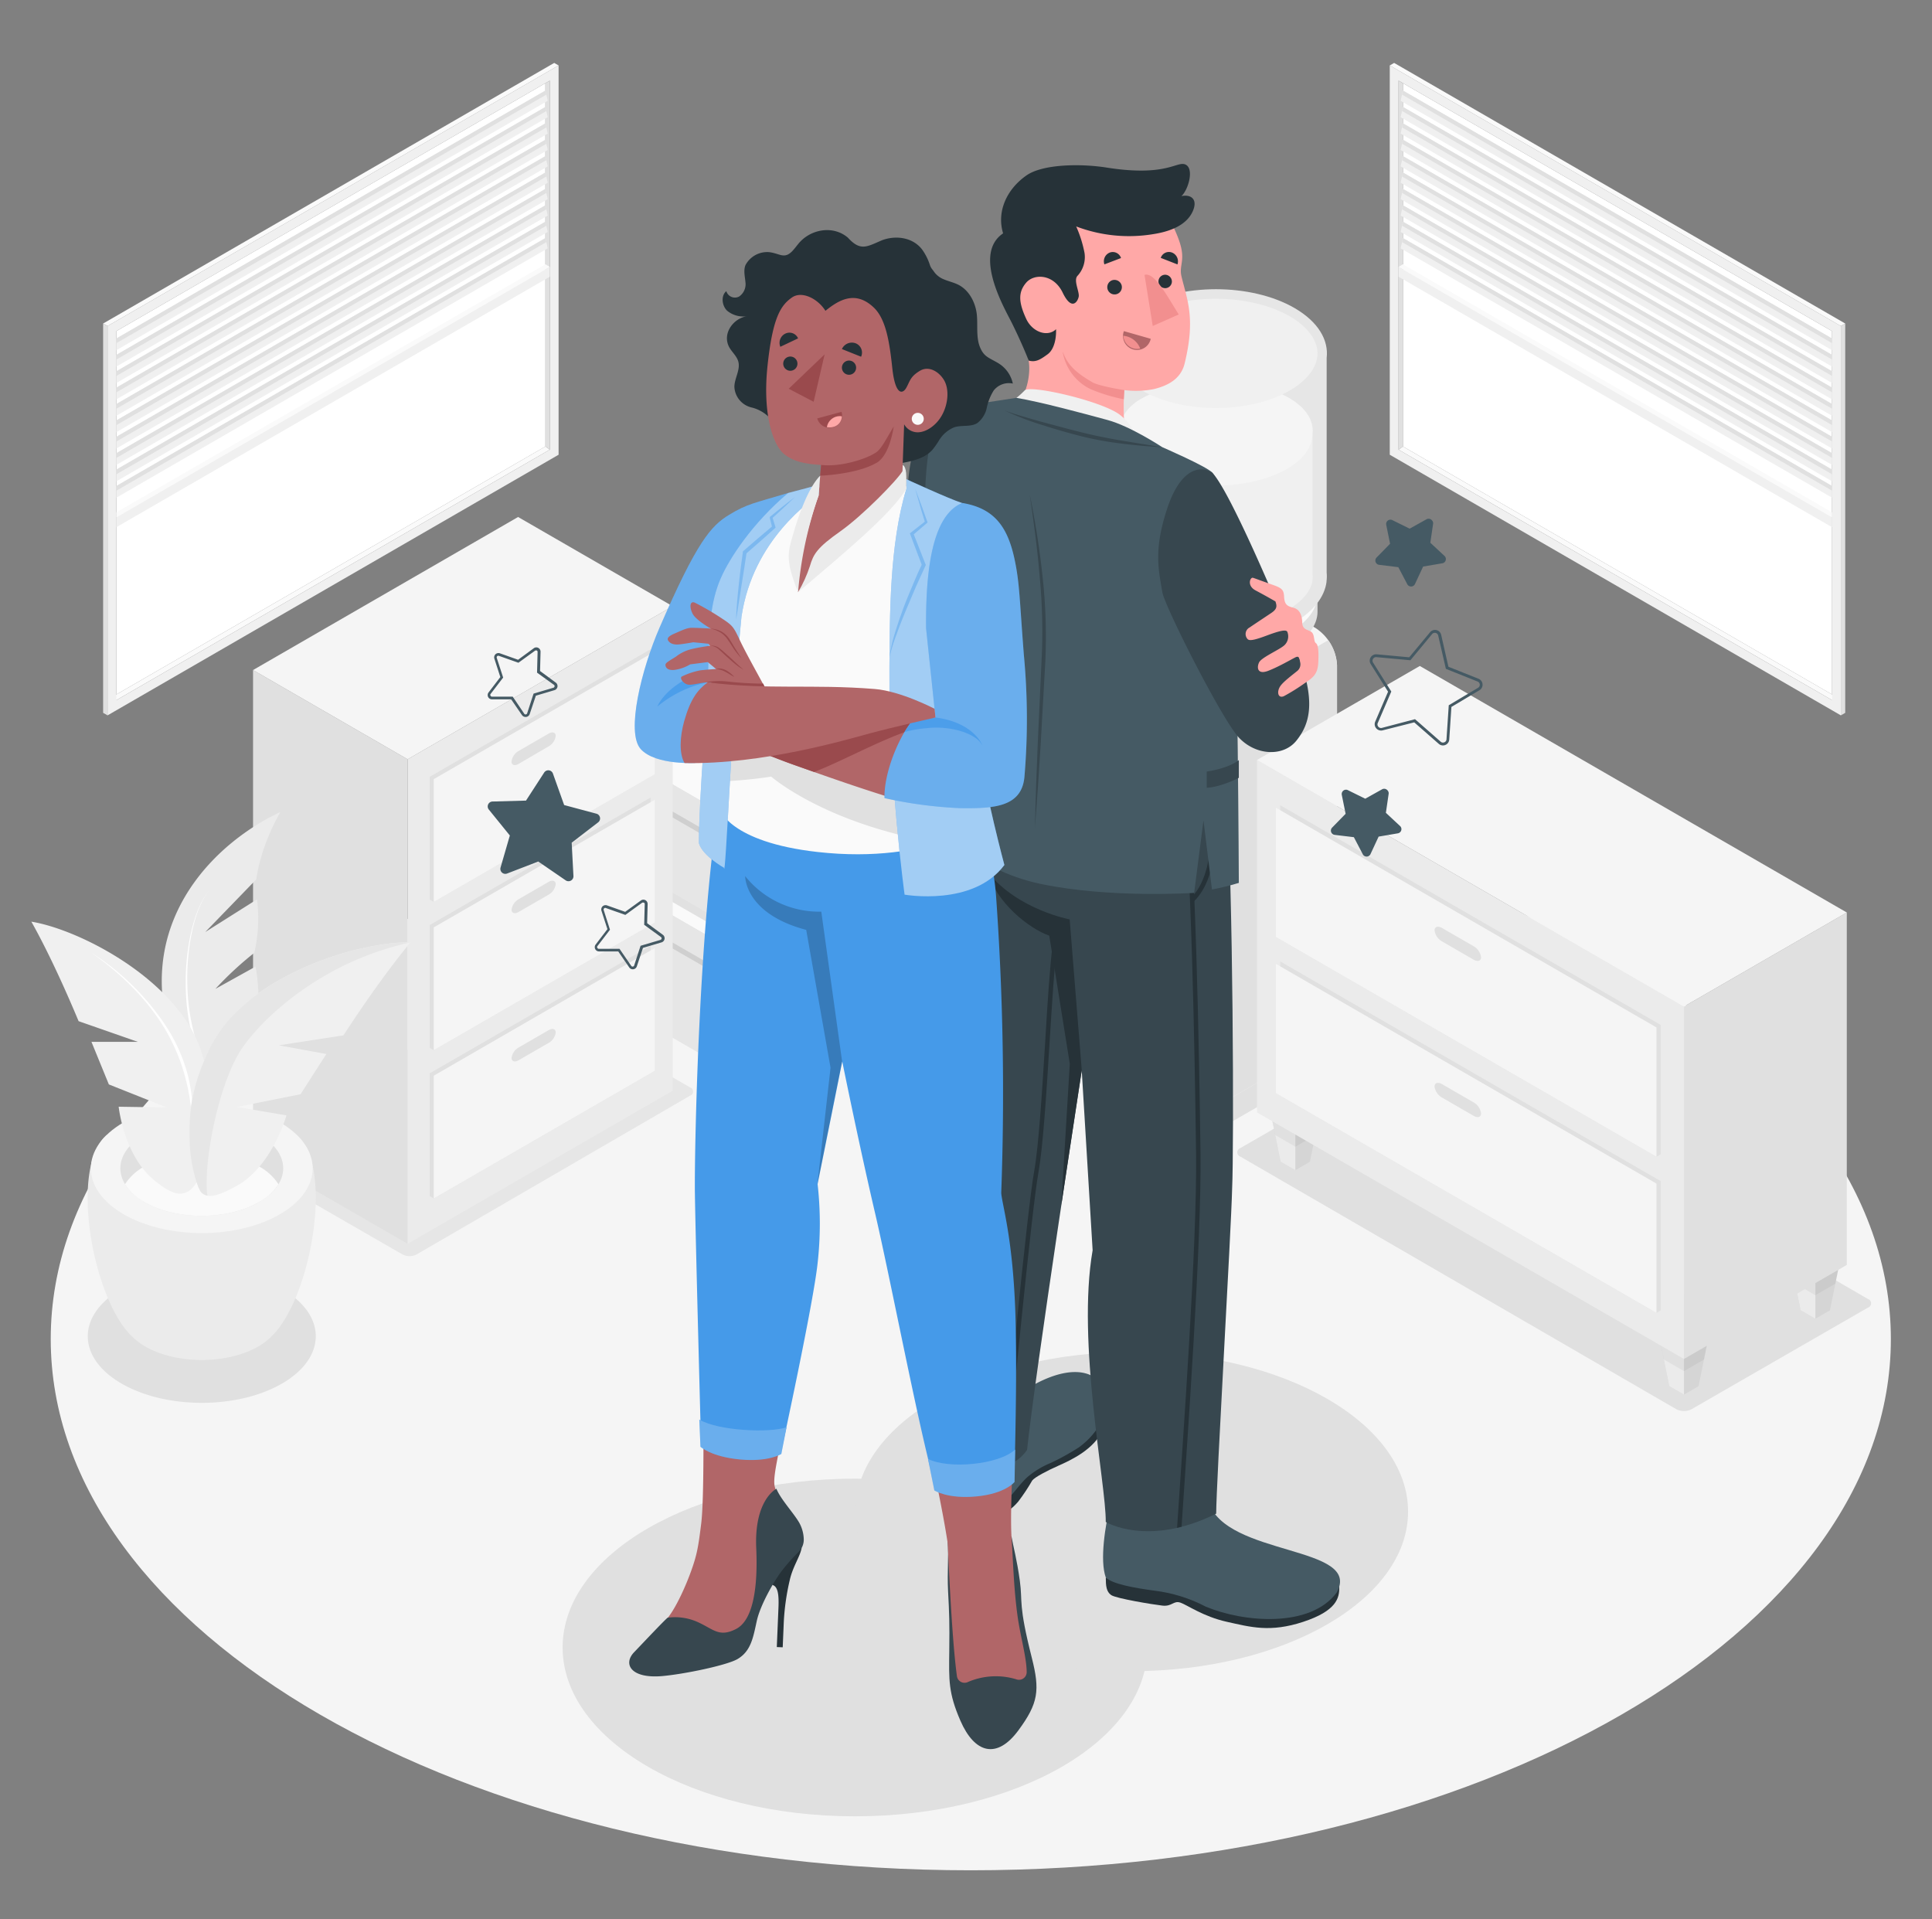
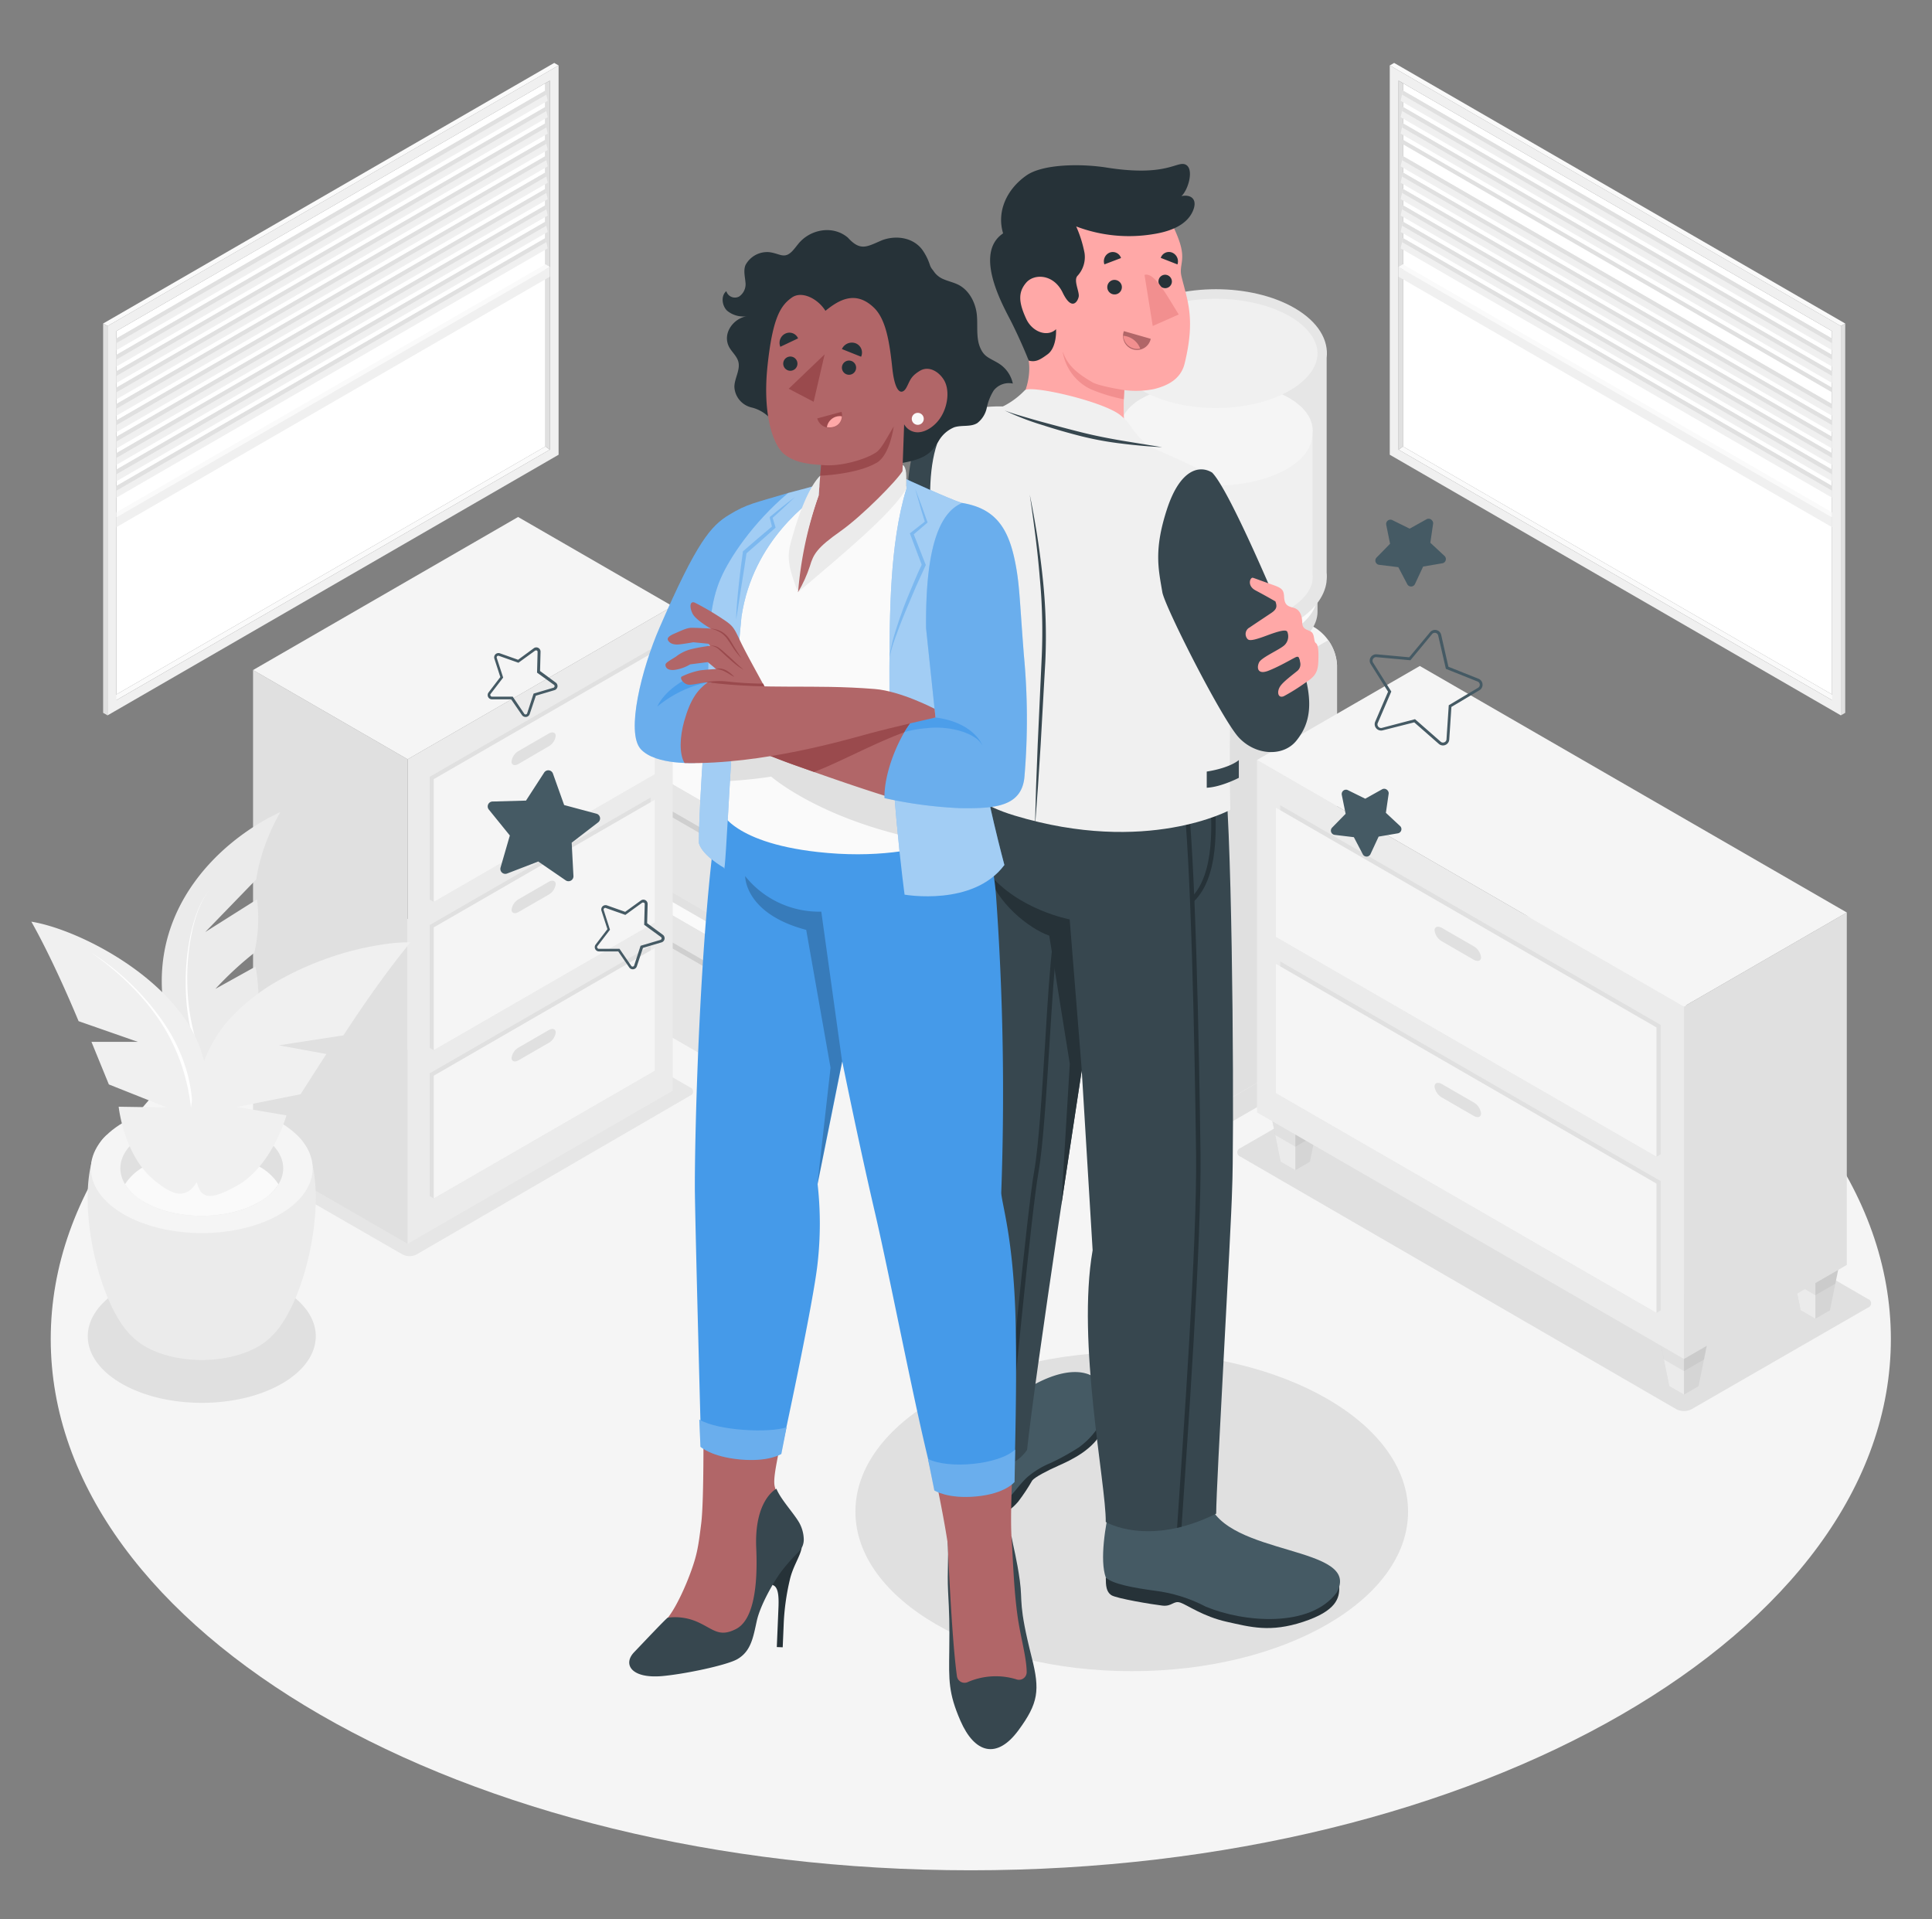
<svg xmlns="http://www.w3.org/2000/svg" width="151" height="150" fill="none">
  <rect width="100%" height="100%" fill="#808080" stroke="none" />
  <path d="M75.875 146.166c39.715 0 71.91-18.588 71.91-41.517 0-22.93-32.195-41.517-71.91-41.517-39.715 0-71.91 18.588-71.91 41.517 0 22.929 32.195 41.517 71.91 41.517z" fill="#F5F5F5" />
  <path d="M57.176 83.76l12.657-7.308-17.196-9.918-12.654 7.308 17.193 9.918z" fill="#E6E6E6" />
  <path d="M22.07 100.752c3.48 2.031 3.48 5.325 0 7.359s-9.123 2.031-12.6 0c-3.477-2.031-3.48-5.328 0-7.359 3.48-2.031 9.12-2.031 12.6 0zm110.127 9.387l13.8-7.947a.357.357 0 00.176-.543.35.35 0 00-.176-.129l-34.089-19.746a1.279 1.279 0 00-1.161 0l-13.8 7.947a.354.354 0 000 .672l34.077 19.743a1.297 1.297 0 001.173.003zM95.43 88.149l10.865-6.249a.28.28 0 00.189-.264.278.278 0 00-.189-.264l-11.652-6.753a1 1 0 00-.9 0l-10.878 6.249c-.255.144-.255.381 0 .528l11.65 6.753a1.005 1.005 0 00.914 0z" fill="#E0E0E0" />
  <path d="M31.457 98.037l-13.092-7.542a.339.339 0 010-.639L39.75 77.442a1.2 1.2 0 011.101 0l13.092 7.545a.336.336 0 010 .636L32.558 98.037a1.2 1.2 0 01-1.1 0z" fill="#E6E6E6" />
-   <path d="M66.824 141.948c12.62 0 22.851-5.907 22.851-13.194 0-7.287-10.23-13.194-22.85-13.194-12.621 0-22.852 5.907-22.852 13.194 0 7.287 10.23 13.194 22.851 13.194z" fill="#E0E0E0" />
  <path d="M88.454 130.605c11.928 0 21.597-5.583 21.597-12.471s-9.669-12.471-21.597-12.471c-11.927 0-21.597 5.583-21.597 12.471s9.67 12.471 21.597 12.471z" fill="#E0E0E0" />
  <path d="M57.017 82.581v-8.472l11.007-6.357v8.475l-11.007 6.354z" fill="#F0F0F0" />
  <path d="M57.017 74.109L41.79 65.328v8.475l15.228 8.778v-8.472z" fill="#E6E6E6" />
  <path d="M57.017 74.109l11.334-6.546-15.555-8.97-11.334 6.546 15.555 8.97z" fill="#FAFAFA" />
  <path d="M57.017 74.109v2.118l11.334-6.543v-2.121l-11.334 6.546z" fill="#F0F0F0" />
  <path d="M41.462 65.139l15.555 8.97v2.118L41.462 67.26v-2.121z" fill="#E6E6E6" />
  <path opacity=".1" d="M57.017 76.227v.465l11.007-6.354v-.465l-11.007 6.354zM41.79 67.914l15.228 8.778v-.465L41.79 67.446v.468z" fill="#000" />
  <path d="M60.64 75.396l3.76-2.172c.162-.093.3-.015.3.171v2.223a.648.648 0 01-.3.507L60.64 78.3c-.161.093-.3.018-.3-.168V75.9a.649.649 0 01.3-.504z" fill="#E0E0E0" />
  <path opacity=".1" d="M60.64 75.396l3.76-2.172c.162-.093.3-.015.3.171v2.223a.648.648 0 01-.3.507L60.64 78.3c-.161.093-.3.018-.3-.168V75.9a.649.649 0 01.3-.504z" fill="#000" />
  <path d="M60.875 75.648l3.3-1.893c.108-.063.195 0 .195.114v1.668a.427.427 0 01-.195.336l-3.3 1.893c-.108.063-.195 0-.195-.111v-1.668a.436.436 0 01.195-.339z" fill="#F5F5F5" />
  <path d="M60.974 76.089a.048.048 0 01-.042-.024.048.048 0 01-.005-.037.047.047 0 01.023-.029l3.096-1.8a.044.044 0 01.051.002.046.046 0 01.012.013.047.047 0 01.008.018.046.046 0 01-.01.036.045.045 0 01-.016.012l-3.093 1.8-.024.009zm0 .411a.048.048 0 01-.046-.06.045.045 0 01.022-.027l3.096-1.8a.045.045 0 01.063.018.04.04 0 01.007.017.042.042 0 01-.025.046l-3.093 1.8a.039.039 0 01-.024.006zm0 .408a.048.048 0 01-.024-.09l3.096-1.8a.048.048 0 01.063.018.045.045 0 01-.003.054.045.045 0 01-.015.012l-3.093 1.8-.024.006zm0 .408a.048.048 0 01-.046-.06.045.045 0 01.022-.027l3.096-1.8a.046.046 0 01.035-.004.046.046 0 01.033.04v.017a.047.047 0 01-.023.028l-3.093 1.8-.024.006z" opacity=".2" fill="#000" />
  <path opacity=".1" d="M42.368 64.617l15.282 8.814 10.43-6.024-15.284-8.814-10.428 6.024z" fill="#000" />
  <path d="M57.743 72.762v-8.475l11.007-6.354v8.472l-11.007 6.357z" fill="#F0F0F0" />
  <path d="M57.743 64.287l-15.225-8.778v8.472l15.225 8.781v-8.475z" fill="#E6E6E6" />
  <path d="M57.743 64.287l11.334-6.546-15.552-8.97-11.334 6.546 15.552 8.97z" fill="#FAFAFA" />
  <path d="M57.743 64.287v2.118l11.334-6.543v-2.121l-11.334 6.546z" fill="#F0F0F0" />
  <path d="M42.19 55.317l15.553 8.97v2.118L42.19 57.438v-2.121z" fill="#E6E6E6" />
  <path opacity=".1" d="M57.743 66.405v.468l11.007-6.357v-.465l-11.007 6.354zm-15.225-8.313l15.225 8.781v-.468l-15.228-8.778.003.465z" fill="#000" />
  <path d="M61.367 65.574l3.762-2.169c.162-.093.3-.018.3.168v2.223a.645.645 0 01-.3.51l-3.762 2.169c-.162.096-.3.018-.3-.168v-2.223a.654.654 0 01.3-.51z" fill="#E0E0E0" />
  <path opacity=".1" d="M61.367 65.574l3.762-2.169c.162-.093.3-.018.3.168v2.223a.645.645 0 01-.3.51l-3.762 2.169c-.162.096-.3.018-.3-.168v-2.223a.654.654 0 01.3-.51z" fill="#000" />
  <path d="M61.607 65.829l3.28-1.893c.107-.063.194 0 .194.111v1.668a.435.435 0 01-.195.339l-3.279 1.893c-.108.06-.195 0-.195-.114v-1.668a.425.425 0 01.195-.336z" fill="#F5F5F5" />
  <path d="M61.7 66.267a.048.048 0 01-.048-.041.045.045 0 01.024-.046l3.096-1.8a.041.041 0 01.036-.006.04.04 0 01.016.009c.005.004.009.01.011.015a.045.045 0 010 .063l-3.096 1.8a.036.036 0 01-.039.006zm0 .411a.048.048 0 01-.047-.036.048.048 0 01.023-.054l3.1-1.788a.049.049 0 01.048.084l-3.097 1.8-.027-.006zm0 .408a.048.048 0 01-.042-.024.051.051 0 01.018-.066l3.1-1.785a.042.042 0 01.062.018.045.045 0 010 .063l-3.096 1.8-.042-.006zm0 .414a.045.045 0 01-.042-.021.048.048 0 01-.005-.037.049.049 0 01.023-.029l3.096-1.8a.045.045 0 01.052.004.047.047 0 01.011.014.048.048 0 010 .066l-3.096 1.8a.036.036 0 01-.039.003z" opacity=".2" fill="#000" />
  <path d="M31.859 97.206l-12.081-6.975V52.365l12.08 6.975v37.866z" fill="#E0E0E0" />
  <path d="M31.859 59.34l20.718-11.961v37.866L31.859 97.206V59.34z" fill="#EBEBEB" />
  <path d="M52.577 47.379L31.859 59.34l-12.081-6.975 20.715-11.961 12.084 6.975z" fill="#F5F5F5" />
  <path d="M33.584 83.883l17.265-9.969v9.597l.318.183-17.265 9.969-.318-.186v-9.594z" fill="#E0E0E0" />
  <path d="M33.902 84.066l17.265-9.969v9.597l-17.265 9.969v-9.597z" fill="#F5F5F5" />
  <path d="M40.535 81.864l2.346-1.356c.3-.177.552-.096.552.18a1.101 1.101 0 01-.552.816l-2.346 1.356c-.3.177-.552.096-.552-.18a1.1 1.1 0 01.552-.816zm-6.951-9.57l17.265-9.966v9.594l.318.186-17.265 9.966-.318-.183v-9.597z" fill="#E0E0E0" />
  <path d="M33.902 72.477l17.265-9.966v9.597l-17.265 9.966v-9.597z" fill="#F5F5F5" />
  <path d="M40.535 70.275l2.346-1.356c.3-.174.552-.093.552.18a1.107 1.107 0 01-.552.819l-2.346 1.353c-.3.177-.552.096-.552-.177a1.107 1.107 0 01.552-.819zm-6.951-9.567l17.265-9.969v9.597l.318.183-17.265 9.969-.318-.186v-9.594z" fill="#E0E0E0" />
  <path d="M33.902 60.891l17.265-9.969v9.597l-17.265 9.969v-9.597z" fill="#F5F5F5" />
  <path d="M40.532 58.689l2.349-1.356c.3-.177.552-.096.552.18a1.1 1.1 0 01-.552.816L40.532 59.7c-.3.177-.552.096-.552-.18a1.11 1.11 0 01.552-.831z" fill="#E0E0E0" />
  <path d="M10.175 104.301c-3-3.084-4.746-13.143-1.83-15.6h14.841c2.916 2.445 1.161 12.498-1.827 15.6l-.08.084-.103.102a3.39 3.39 0 01-.27.243l-.072.057c-.072.057-.147.117-.225.171-.13.094-.259.178-.387.252-2.46 1.434-6.447 1.434-8.904 0a4.321 4.321 0 01-.39-.252c-.075-.054-.14-.108-.21-.162l-.09-.069a5.016 5.016 0 01-.258-.234l-.12-.117-.075-.075z" fill="#EBEBEB" />
  <path d="M21.9 87.726c3.383 1.977 3.383 5.181 0 7.158-3.385 1.977-8.875 1.977-12.259 0-3.384-1.977-3.387-5.181 0-7.158 3.387-1.977 8.874-1.977 12.258 0z" fill="#F5F5F5" />
  <path d="M20.27 88.677c2.487 1.452 2.487 3.804 0 5.256-2.487 1.452-6.516 1.452-9 0s-2.484-3.804 0-5.256c2.484-1.452 6.516-1.452 9 0z" fill="#E0E0E0" />
  <path d="M11.267 91.17c2.487-1.449 6.52-1.449 9 0 .607.33 1.123.805 1.5 1.383a4.125 4.125 0 01-1.5 1.38c-2.484 1.452-6.516 1.452-9 0a4.125 4.125 0 01-1.5-1.38 4.159 4.159 0 011.5-1.383z" fill="#FAFAFA" />
  <path d="M20.033 68.721l-3.99 4.119 4.047-2.556a12 12 0 01-.213 4.179 26.555 26.555 0 00-3.042 2.82l3.132-1.74s.513 2.148.045 5.589c-.123.9-.882 2.7-1.338 4.011a14.215 14.215 0 01-.74 1.785c0 .036-.037.072-.055.108-.81-.334-1.65-.649-2.52-.945-.678-1.05-1.73-3.717-2.28-5.943-2.1-8.523 3.801-14.337 8.838-16.689 0 0-1.509 2.502-1.884 5.262z" fill="#EBEBEB" />
  <path d="M16.355 69.57c-.789 1.035-1.164 2.31-1.413 3.567a17.603 17.603 0 00-.3 3.846 16.33 16.33 0 001.932 7.383.126.126 0 11-.222.12 16.54 16.54 0 01-1.836-7.5 17.77 17.77 0 01.363-3.861c.273-1.26.67-2.532 1.476-3.555z" fill="#fff" />
  <path d="M2.45 72.03c.093.162 1.617 2.799 3.693 7.776l4.632 1.617H7.148l1.36 3.327 4.523 1.8-3.756-.057s.387 3.759 2.745 5.715c1.305 1.08 1.93 1.2 2.5.993.695-.264 1.175-1.239 1.7-2.724.525-1.485.54-4.674-.375-7.938a9.624 9.624 0 00-1.11-2.475c-2.799-4.482-9.03-7.509-12.285-8.034z" fill="#F0F0F0" />
  <path d="M7.175 74.475a19.734 19.734 0 015.826 5.757A13.284 13.284 0 0114.675 84c.34 1.34.457 2.726.345 4.104a16.117 16.117 0 00-.576-4.035 14.926 14.926 0 00-1.599-3.732c-1.416-2.334-3.429-4.269-5.658-5.85v-.021l-.012.009z" fill="#fff" />
  <path d="M32.093 73.647c-.48-.006-.96.016-1.437.066-1.882.22-3.73.67-5.502 1.341a23.61 23.61 0 00-1.965.831 19.23 19.23 0 00-.96.489 15.86 15.86 0 00-4.215 3.186 10.106 10.106 0 00-1.452 2.04c-.051.093-.105.186-.153.285a16.04 16.04 0 00-.339.744c-1.2 2.745-1.317 4.653-1.239 6.768.057 1.638.6 3.513.936 3.822.042.04.09.076.141.105.468.3 1.2.126 2.601-.651 2.787-1.56 3.879-5.505 3.879-5.505l-3.87-.657 4.971-.993 2.019-3.147-3.717-.678 5.049-.777c3.063-4.701 5.121-7.116 5.235-7.26l.018-.009z" fill="#F0F0F0" />
-   <path d="M30.656 73.713c-1.882.22-3.73.67-5.502 1.341a23.61 23.61 0 00-1.965.831 19.23 19.23 0 00-.96.489 15.86 15.86 0 00-4.215 3.186 10.106 10.106 0 00-1.452 2.04c-.051.093-.105.186-.153.285a16.04 16.04 0 00-.339.744c-1.2 2.745-1.317 4.653-1.239 6.768.057 1.638.6 3.513.936 3.822a.867.867 0 00.441.219c-.345-2.544.9-9 2.799-11.643 1.968-2.757 6.654-6.759 13.068-8.139-.474-.007-.948.012-1.419.057z" fill="#E6E6E6" />
  <path d="M87.245 49.077l6.102-3.525a3.736 3.736 0 013.366 0l6.102 3.525a3.724 3.724 0 011.683 2.913v29.034L95.03 86.49l-9.468-5.466V51.99a3.72 3.72 0 011.683-2.913z" fill="#F5F5F5" />
  <path d="M95.03 57.456a3.72 3.72 0 00-1.683-2.913l-6.102-3.522c-.93-.537-1.683-.102-1.683.969v29.034l9.468 5.466V57.456z" fill="#EBEBEB" />
  <path d="M104.498 51.99v29.034L95.03 86.49V57.456a3.577 3.577 0 00-.684-1.956l9.465-5.466c.416.57.655 1.25.687 1.956z" fill="#E0E0E0" />
  <path d="M86.351 56.013l7.89 4.557v10.488l-7.89-4.557V56.013z" fill="#F5F5F5" />
  <path d="M88.532 65.241v-7.977l5.71 3.306v7.977l-5.71-3.306z" fill="#E0E0E0" />
  <path d="M88.532 65.241l-2.18 1.26 7.89 4.557v-2.511l-5.71-3.306z" fill="#EBEBEB" />
  <path d="M87.512 56.682l.3 1.392.3.18a.966.966 0 00.966 0l.06-.033.12-.531-1.746-1.008zm3.816 2.202l.3 1.416.3.177a.966.966 0 00.966 0l.06-.033.12-.543-1.746-1.017z" fill="#FAFAFA" />
  <path d="M102.974 46.521c0-1.047-.792-2.1-2.172-2.901-1.5-.87-3.6-1.368-5.769-1.368s-4.26.498-5.766 1.368c-1.38.798-2.172 1.854-2.172 2.901v1.293c0 1.047.792 2.1 2.172 2.901 1.5.87 3.6 1.368 5.766 1.368s4.263-.498 5.769-1.368c1.38-.798 2.172-1.854 2.172-2.901v-1.293z" fill="#E0E0E0" />
  <path d="M95.033 50.79c-2.157 0-4.26-.498-5.766-1.368-1.38-.795-2.172-1.854-2.172-2.901 0-1.047.792-2.1 2.172-2.901 1.5-.87 3.6-1.368 5.766-1.368s4.263.498 5.769 1.368c1.38.798 2.172 1.854 2.172 2.901 0 1.047-.792 2.1-2.172 2.901-1.506.87-3.609 1.368-5.769 1.368z" fill="#FAFAFA" />
  <path d="M103.688 44.745V27.972c.168-1.398-.663-2.829-2.514-3.9-3.39-1.959-8.889-1.959-12.279 0-1.7.981-2.547 2.268-2.544 3.555v17.865h.024c.156 1.146.99 2.271 2.511 3.147 3.39 1.959 8.89 1.959 12.279 0 1.521-.876 2.352-2.001 2.511-3.147v-.048c.031-.232.035-.466.012-.699z" fill="#E6E6E6" />
  <path opacity=".4" d="M95.033 48.996c-2.127 0-4.107-.468-5.58-1.32-1.152-.663-1.851-1.5-1.965-2.334l-.021-.159V33.621c0-.9.72-1.857 1.986-2.589 1.473-.849 3.453-1.317 5.58-1.317 2.127 0 4.11.468 5.583 1.317 1.368.792 2.085 1.8 1.965 2.799V44.88c.018.145.018.29 0 .435v.072c-.132.825-.825 1.638-1.956 2.289-1.482.852-3.45 1.32-5.592 1.32z" fill="#fff" />
  <path d="M100.616 31.032a11.764 11.764 0 00-5.583-1.317 13.23 13.23 0 00-5.58 1.317c-1.272.6-1.998 1.659-1.986 2.799.012 1.14.714 2.199 1.986 2.796a13.23 13.23 0 005.58 1.317c2.127 0 4.11-.468 5.583-1.317 1.368-.792 1.965-1.773 1.965-2.796.066-1.062-.564-2.031-1.965-2.799z" fill="#F5F5F5" />
  <path d="M95.033 31.89c-2.157 0-4.26-.498-5.766-1.368-1.38-.798-2.172-1.854-2.172-2.901 0-1.047.792-2.1 2.172-2.901 1.5-.87 3.6-1.371 5.766-1.371s4.263.501 5.769 1.368c1.38.798 2.172 1.857 2.172 2.904s-.792 2.1-2.172 2.901c-1.506.87-3.609 1.368-5.769 1.368z" fill="#F0F0F0" />
  <path d="M92.006 56.073l-.336.195.015.03a.448.448 0 00-.06.243 1.155 1.155 0 00.519.9.45.45 0 00.243.069v.03l.339-.195a.367.367 0 00.15-.336 1.146 1.146 0 00-.52-.9.37.37 0 00-.35-.036z" fill="#E0E0E0" />
  <path d="M92.555 57.204c0 .33-.234.465-.519.3a1.146 1.146 0 01-.519-.9c0-.33.231-.465.52-.3a1.155 1.155 0 01.518.9z" fill="#FAFAFA" />
  <path d="M88.175 53.892l-.336.195.015.03a.476.476 0 00-.057.243 1.142 1.142 0 00.52.9c.071.045.154.07.24.072l.017.027.336-.195a.365.365 0 00.153-.336 1.15 1.15 0 00-.519-.9.367.367 0 00-.369-.036z" fill="#E0E0E0" />
  <path d="M88.736 55.023c0 .333-.23.465-.519.3a1.149 1.149 0 01-.519-.9c0-.33.234-.465.52-.3a1.152 1.152 0 01.518.9z" fill="#FAFAFA" />
  <path d="M129.278 102.453l1.185 5.874 1.152.666 1.14-.66 1.194-5.88-2.334-1.35-2.337 1.35z" fill="#E0E0E0" />
  <path opacity=".05" d="M129.278 102.453l1.185 5.874 1.152.666 1.14-.66 1.194-5.88-2.334-1.35-2.337 1.35z" fill="#000" />
  <path d="M131.615 108.993V103.8l-2.337-1.347 1.185 5.874 1.152.666z" fill="#EBEBEB" />
  <path opacity=".05" d="M129.278 102.453l.765 3.792 1.572.909 1.563-.903.771-3.798-2.334-1.35-2.337 1.35z" fill="#000" />
  <path d="M139.547 96.525l1.185 5.874 1.152.663 1.14-.657 1.194-5.88-2.334-1.35-2.337 1.35z" fill="#E0E0E0" />
  <path opacity=".05" d="M139.547 96.525l1.185 5.874 1.152.663 1.14-.657 1.194-5.88-2.334-1.35-2.337 1.35z" fill="#000" />
  <path d="M141.884 103.062v-5.19l-2.337-1.347 1.185 5.874 1.152.663z" fill="#EBEBEB" />
  <path opacity=".05" d="M139.547 96.525l.765 3.792 1.572.906 1.563-.903.771-3.795-2.334-1.35-2.337 1.35zm-40.644-11.61l1.185 5.874 1.152.666 1.14-.66 1.194-5.88-2.334-1.35-2.337 1.35z" fill="#000" />
  <path d="M101.24 91.455v-5.193l-2.337-1.347 1.185 5.874 1.152.666z" fill="#EBEBEB" />
  <path opacity=".05" d="M98.903 84.915l.765 3.792 1.572.909 1.563-.903.771-3.798-2.334-1.35-2.337 1.35z" fill="#000" />
  <path d="M131.615 106.206l12.726-7.35V71.313l-12.726 7.347v27.546z" fill="#E0E0E0" />
  <path d="M131.615 78.66L98.243 59.394v27.543l33.372 19.269V78.66z" fill="#EBEBEB" />
  <path d="M98.243 59.394l33.372 19.266 12.726-7.347-33.372-19.266-12.726 7.347z" fill="#F5F5F5" />
  <path d="M129.797 92.307l-29.736-17.169v10.107l-.336.195 29.739 17.166.333-.192V92.307z" fill="#E0E0E0" />
  <path d="M129.464 92.499L99.725 75.33v10.11l29.739 17.166V92.499z" fill="#F5F5F5" />
  <path d="M115.175 86.154l-2.472-1.428c-.321-.183-.582-.099-.582.189a1.168 1.168 0 00.582.861l2.472 1.428c.321.186.582.102.582-.189a1.168 1.168 0 00-.582-.861zm14.622-6.054l-29.736-17.169v10.11l-.336.192 29.739 17.169.333-.195V80.1z" fill="#E0E0E0" />
  <path d="M129.464 80.295L99.725 63.126v10.107l29.739 17.169V80.295z" fill="#F5F5F5" />
  <path d="M115.175 73.95l-2.472-1.428c-.321-.186-.582-.102-.582.189a1.17 1.17 0 00.582.861L115.175 75c.321.186.582.099.582-.189a1.168 1.168 0 00-.582-.861z" fill="#E0E0E0" />
  <path d="M143.876 54.672l-.687.045-33.882-19.575.342-.249 34.227 19.779z" fill="#FAFAFA" />
  <path d="M109.649 34.893l33.54 19.383V25.878l-33.54-19.38v28.395z" fill="#fff" />
  <path d="M108.62 35.538l35.256 20.37V25.482L108.62 5.115v30.423zm.687-29.238l33.882 19.578v28.839l-33.882-19.575V6.3z" fill="#F0F0F0" />
  <path d="M109.307 35.142l.342-.249V6.498l-.342-.195v28.839z" fill="#E0E0E0" />
  <path d="M108.62 5.115l.342-.198 35.256 20.367-.342.198L108.62 5.115z" fill="#FAFAFA" />
  <path d="M144.218 25.284l-.342.198v30.426l.342-.198V25.284z" fill="#E0E0E0" />
  <path d="M143.189 40.041l-33.54-19.386-.342.204 33.882 19.575v-.393z" fill="#FAFAFA" />
  <path d="M109.307 20.859v.768l33.882 19.575v-.768l-33.882-19.575zm33.882 5.595l-33.54-19.38-.18.804 33.72 19.491v-.915z" fill="#F0F0F0" />
  <path d="M143.189 26.454v.366L109.58 7.395l.069-.321 33.54 19.38z" fill="#E0E0E0" />
  <path d="M143.189 27.735l-33.54-19.38-.18.804 33.72 19.491v-.915z" fill="#F0F0F0" />
  <path d="M143.189 27.735v.366L109.58 8.676l.069-.321 33.54 19.38z" fill="#E0E0E0" />
  <path d="M143.189 29.016l-33.54-19.38-.18.804 33.72 19.491v-.915z" fill="#F0F0F0" />
  <path d="M143.189 29.016v.366L109.58 9.957l.069-.321 33.54 19.38z" fill="#E0E0E0" />
-   <path d="M143.189 30.294l-33.54-19.377-.18.804 33.72 19.491v-.918z" fill="#F0F0F0" />
  <path d="M143.189 30.294v.369L109.58 11.235l.069-.318 33.54 19.377z" fill="#E0E0E0" />
  <path d="M143.189 31.575l-33.54-19.377-.18.804 33.72 19.491v-.918z" fill="#F0F0F0" />
  <path d="M143.189 31.575v.369L109.58 12.516l.069-.318 33.54 19.377z" fill="#E0E0E0" />
  <path d="M143.189 32.856l-33.54-19.377-.18.804 33.72 19.491v-.918z" fill="#F0F0F0" />
  <path d="M143.189 32.856v.369L109.58 13.797l.069-.318 33.54 19.377z" fill="#E0E0E0" />
  <path d="M143.189 34.137l-33.54-19.377-.18.804 33.72 19.488v-.915z" fill="#F0F0F0" />
  <path d="M143.189 34.137v.369L109.58 15.078l.069-.318 33.54 19.377z" fill="#E0E0E0" />
  <path d="M143.189 35.418l-33.54-19.377-.18.804 33.72 19.488v-.915z" fill="#F0F0F0" />
  <path d="M143.189 35.418v.369L109.58 16.359l.069-.318 33.54 19.377z" fill="#E0E0E0" />
  <path d="M143.189 36.699l-33.54-19.377-.18.804 33.72 19.488v-.915z" fill="#F0F0F0" />
  <path d="M143.189 36.699v.369L109.58 17.64l.069-.318 33.54 19.377z" fill="#E0E0E0" />
  <path d="M143.189 37.98l-33.54-19.377-.18.804 33.72 19.488v-.915z" fill="#F0F0F0" />
  <path d="M143.189 37.98v.369L109.58 18.921l.069-.318 33.54 19.377z" fill="#E0E0E0" />
  <path d="M8.405 54.672l.687.045 33.88-19.575-.343-.249L8.405 54.672z" fill="#FAFAFA" />
  <path d="M42.63 34.893L9.091 54.276V25.878L42.63 6.498v28.395z" fill="#fff" />
  <path d="M43.658 5.115L8.405 25.482v30.426l35.253-20.37V5.115zm-.687 30.027L9.092 54.717V25.878L42.972 6.3v28.842z" fill="#F0F0F0" />
  <path d="M42.97 35.142l-.341-.249V6.498l.342-.195v28.839z" fill="#E0E0E0" />
  <path d="M43.658 5.115l-.342-.198L8.06 25.284l.345.198L43.658 5.115z" fill="#FAFAFA" />
  <path d="M8.06 25.284l.345.198v30.426l-.345-.198V25.284z" fill="#E0E0E0" />
  <path d="M9.092 40.041L42.63 20.655l.342.204-33.88 19.575v-.393z" fill="#FAFAFA" />
  <path d="M42.971 20.859v.768L9.092 41.202v-.768l33.88-19.575zM9.092 26.454L42.63 7.074l.18.804L9.092 27.369v-.915z" fill="#F0F0F0" />
  <path d="M9.092 26.454v.366l33.61-19.425-.073-.321-33.537 19.38z" fill="#E0E0E0" />
  <path d="M9.092 27.735L42.63 8.355l.18.804L9.092 28.65v-.915z" fill="#F0F0F0" />
  <path d="M9.092 27.735v.366l33.61-19.425-.073-.321-33.537 19.38z" fill="#E0E0E0" />
  <path d="M9.092 29.016L42.63 9.636l.18.804L9.092 29.931v-.915z" fill="#F0F0F0" />
  <path d="M9.092 29.016v.366l33.61-19.425-.073-.321-33.537 19.38z" fill="#E0E0E0" />
  <path d="M9.092 30.294L42.63 10.917l.18.804L9.092 31.212v-.918z" fill="#F0F0F0" />
  <path d="M9.092 30.294v.369l33.61-19.428-.073-.318L9.092 30.294z" fill="#E0E0E0" />
  <path d="M9.092 31.575L42.63 12.198l.18.804L9.092 32.493v-.918z" fill="#F0F0F0" />
  <path d="M9.092 31.575v.369l33.61-19.428-.073-.318L9.092 31.575z" fill="#E0E0E0" />
  <path d="M9.092 32.856L42.63 13.479l.18.804L9.092 33.774v-.918z" fill="#F0F0F0" />
  <path d="M9.092 32.856v.369l33.61-19.428-.073-.318L9.092 32.856z" fill="#E0E0E0" />
  <path d="M9.092 34.137L42.63 14.76l.18.804L9.092 35.052v-.915z" fill="#F0F0F0" />
  <path d="M9.092 34.137v.369l33.61-19.428-.073-.318L9.092 34.137z" fill="#E0E0E0" />
  <path d="M9.092 35.418L42.63 16.041l.18.804L9.092 36.333v-.915z" fill="#F0F0F0" />
  <path d="M9.092 35.418v.369l33.61-19.428-.073-.318L9.092 35.418z" fill="#E0E0E0" />
  <path d="M9.092 36.699L42.63 17.322l.18.804L9.092 37.614v-.915z" fill="#F0F0F0" />
  <path d="M9.092 36.699v.369l33.61-19.428-.073-.318L9.092 36.699z" fill="#E0E0E0" />
  <path d="M9.092 37.98L42.63 18.603l.18.804L9.092 38.895v-.915z" fill="#F0F0F0" />
  <path d="M9.092 37.98v.369l33.61-19.428-.073-.318L9.092 37.98z" fill="#E0E0E0" />
  <path d="M73.703 116.715c0 .579-.108.801.6 1.323.708.522 2.238.759 3.402.444 1.02-.273 1.392-.567 1.881-1.134.4-.525.764-1.075 1.092-1.647.207-.261 1.152-.759 2.067-1.164.963-.429 2.808-1.278 3.468-2.841.66-1.563.204-2.679.204-2.679l-12.714 7.698z" fill="#263238" />
  <path d="M79.853 108.789c-1.863 1.218-3.432 4.275-5.979 3.345-.129 1.5-.525 3.111-.17 4.581 1.085 1.344 3.467 1.602 4.835.636.69-.6 1.077-1.278 1.743-1.899a6.7 6.7 0 011.833-1.116c.765-.36 1.506-.77 2.217-1.227 4.12-3.039 2.076-8.601-4.479-4.32z" fill="#455A64" />
  <path d="M86.426 123.3c0 .624.039 1.095.423 1.359s3.24.735 3.999.822c.759.087.87-.411 1.404-.234.534.177 1.773 1.086 3.636 1.5 1.863.414 3.39.852 5.973 0 2.583-.852 2.841-1.854 2.808-2.727-.033-.873-18.243-.72-18.243-.72z" fill="#263238" />
  <path d="M86.798 117.447c-.417 1.8-.858 4.473-.372 5.838.519.516 2.265.819 3.789 1.026 1.408.17 2.773.595 4.029 1.254 2.958 1.233 8.154 1.683 10.227-1.101 2.067-3.714-8.7-2.799-10.014-7.098-.48-1.566-5.703.504-7.659.081z" fill="#455A64" />
  <path d="M72.875 96.756c1.44-15.273.696-27.477 2.067-39.771 0 0 20.382-2.355 20.91 4.929.528 7.284.6 27.792.447 31.002-.075 3.249-1.245 23.1-1.245 25.38-5.328 2.646-8.631.648-8.631.648.033-2.958-2.28-14.019-1.026-21.234l-.852-14.064s-3.654 23.754-4.272 29.667c-1.572 2.334-6.04 1.8-6.783.381 0 .006-1.116-12.441-.615-16.938z" fill="#37474F" />
  <path d="M84.548 83.646l-.945-11.793s-4.04-.753-6.378-3.666c.636 2.337 3.174 4.368 4.782 4.938l1.605 10.011-.666 11.064 1.602-10.554z" fill="#263238" />
  <path d="M81.695 81.333c-.252 4.044-.513 8.226-.867 10.2-.552 3.081-2.1 19.287-2.472 23.127.12-.039.24-.084.357-.132.393-4.11 1.911-19.908 2.454-22.935.357-1.992.621-6.186.873-10.239.192-3.051.372-5.934.57-7.431l-.342-.048c-.201 1.512-.393 4.401-.573 7.458zm10.653 37.986c.462-6.915 1.566-22.182 1.48-29.178-.109-8.352-.388-23.172-1.066-28.569l-.342.042c.675 5.382.954 20.187 1.062 28.533.09 7.02-1.029 22.422-1.485 29.256.117-.024.234-.051.351-.084z" fill="#263238" />
  <path d="M93.095 70.161c1.887-1.905 1.626-5.886 1.458-8.37 0-.207-.027-.405-.04-.6l.346-.021c0 .186.027.381.039.6.18 2.649.468 6.963-1.8 8.874l-.003-.483z" fill="#263238" />
  <path d="M79.523 31.5c.74-.627 1.155-2.595.783-3.666-.372-1.071-1.878-3.615-2.082-6.684-.204-3.069 3.933-7.8 7.5-7.416 3.567.384 5.45 2.343 6.41 5.007.586 1.623-.014 1.938.21 2.871.445 1.839 1.105 3.258.25 6.771-.3 1.284-1.398 1.779-2.421 2.028a7.306 7.306 0 01-2.307.078 22.913 22.913 0 00-.015 2.382 1.098 1.098 0 001.032 1.062s-10.098-1.803-9.36-2.433z" fill="#FFA8A7" />
  <path d="M89.939 26.478a1.097 1.097 0 01-1.77.623 1.096 1.096 0 01-.33-1.223l2.1.6z" fill="#B16668" />
  <path d="M89.114 27.24a1.548 1.548 0 00-1.32-.999 1.099 1.099 0 00.786.987c.174.049.358.053.534.012z" fill="#F28F8F" />
  <path d="M87.662 22.29a.57.57 0 11-.72-.393.582.582 0 01.72.393zm-.045-2.124l-1.3.495a.732.732 0 01.415-.921.678.678 0 01.885.426zm4.41.498l-1.305-.51a.67.67 0 01.885-.414.74.74 0 01.42.924zm-.435 1.356a.525.525 0 11-.522-.549.537.537 0 01.522.549z" fill="#263238" />
  <path d="M92.126 24.576l-2.031.9-.642-3.987c.753-.261 1.722 1.569 2.673 3.087zm-4.251 5.913s-1.923-.3-2.47-.6c-1.481-.846-2.018-1.5-2.351-2.424a3.945 3.945 0 002.18 2.946c.837.353 1.708.618 2.599.792l.042-.714z" fill="#F28F8F" />
  <path d="M82.538 25.728c.024.57-.084 1.542-.666 1.965-.582.423-.927.636-1.476.486-.186-.513-.765-1.842-1.326-2.967s-3.057-5.364-.67-6.975c-.521-1.725.3-3.459 1.816-4.521 1.272-.9 4.25-.939 6.267-.621 4.758.753 5.51-.558 6.186-.228.675.33.204 1.977-.333 2.46.74-.156 1.29.234.9 1.152-.39.918-1.398 1.554-3.096 1.818a11.61 11.61 0 01-6.027-.6 9.53 9.53 0 01.65 2.067 2.163 2.163 0 01-.533 1.776c-.366.348.156 1.263.078 1.65s-.546 1.143-1.254-.324-2.235-1.5-2.856-.768-.6 1.5 0 2.805c.477 1.053 1.677 1.47 2.34.825z" fill="#263238" />
  <path d="M74.195 32.052c-2.178.459-3.252 2.904-3.3 7.32a49.84 49.84 0 00.999 11.004c.408 1.827 1.335 2.7 4.767 2.256 5.73-.744 12.213-2.076 12.213-2.076l-.996-4.5-9.957.642-3.726-14.646z" fill="#37474F" />
  <path d="M75.875 31.977c3.126-.651 8.238.15 12.876 2.4 2.184 1.062 3.807 1.656 5.205 2.436 1.398.78 2.052 3.645 2.205 5.847.38 5.622.06 8.64 0 12.279-.096 5.421 0 8.346 0 8.346s-6.52 3.579-16.86.453c-5.037-1.521-4.84-4.038-4.86-5.838-.021-1.8.183-7.989-.99-13.065s-1.383-12.069 2.424-12.858z" fill="#F0F0F0" />
  <path d="M89.756 34.854c-1.62-1.458-1.131-1.536-2.181-2.4-1.308-1.077-7.026-2.4-7.485-1.947a6.184 6.184 0 01-1.69 1.251s.274.879 3.727 1.713c3.29.798 4.593.687 7.629 1.383z" fill="#F0F0F0" />
-   <path d="M79.439 31.092c1.902.318 5.328 1.242 7.13 1.734 1.804.492 4.276 2.124 4.276 2.124s3.462 1.5 3.9 1.983c.438.483 1.296 2.658 1.644 7.404.348 4.746.435 24.663.435 24.663-.69.21-1.391.383-2.1.516l-.663-5.4-.73 5.664s-6.518.444-11.975-.696-7.881-4.671-7.881-4.671.813-11.439.6-13.383c-.213-1.944-1.923-10.158-1.734-13.386.189-3.228.71-5.589 2.7-5.886 2.424-.36 4.398-.666 4.398-.666z" fill="#455A64" />
  <path d="M78.515 32.076c.492.192.999.342 1.5.489.5.147 1.014.3 1.524.435 1.02.276 2.04.552 3.066.807 1.026.255 2.052.453 3.096.633l3.135.51a43.716 43.716 0 01-3.168-.282 25.252 25.252 0 01-3.135-.57 48.813 48.813 0 01-3.06-.879 20.891 20.891 0 01-2.958-1.143zm1.968 6.582c.438 2.136.78 4.293 1.008 6.465.238 2.174.308 4.364.21 6.549l-.366 6.528-.21 3.261-.24 3.261.093-3.267.126-3.267.3-6.531a44.971 44.971 0 00-.138-6.513 73.897 73.897 0 00-.34-3.246 163.54 163.54 0 00-.443-3.24zM94.316 60.3c1.875-.3 2.508-.9 2.508-.9v1.389s-1.383.723-2.508.774V60.3zm.42-23.367c-.966-.6-2.5-.3-3.534 2.88-1.035 3.18-.657 4.68-.357 6.465.183 1.11 4.653 9.939 5.979 11.361 1.326 1.422 3.48 1.518 4.5.243s1.614-3.036 0-7.05c-1.614-4.014-5.28-12.591-6.588-13.899z" fill="#37474F" />
  <path d="M99.683 47.001c.135.381.126.6-.318.9-.444.3-1.221.81-1.698 1.137a.577.577 0 00-.165.9c.12.141.417.138 1.473-.258s1.518-.486 1.632-.318a.952.952 0 01-.192 1.035c-.333.351-1.815.966-2.01 1.374-.195.408-.126.987.74.645.868-.342 1.801-.9 2.128-1.056.213-.093.282 0 .342.39a.667.667 0 01-.21.675c-.33.273-1.104.843-1.341 1.2-.3.441-.18.987.285.78a15.386 15.386 0 001.638-1.023c.621-.411.996-.69 1.044-1.572.048-.882 0-1.425-.186-1.548s-.081-.669-.342-.867c-.261-.198-.711-.162-.723-.729-.012-.567-.189-1.047-.702-1.173-.513-.126-.69-.276-.72-.9-.03-.624-.318-.684-1.2-.999-.882-.315-1.002-.366-1.224-.438-.222-.072-.504.618.2.987a48.01 48.01 0 011.549.858z" fill="#FFA8A7" />
  <path d="M79.055 120.075c.147.828.423 1.785.654 3.477.23 1.692-.141 1.755.933 6 .645 2.544.519 3.555-1.05 5.682-1.68 2.277-3.414 1.8-4.527-.753-.951-2.181-.9-3.189-.873-5.442.027-2.253 0-2.907-.093-4.692-.078-1.575.06-2.649-.03-3.855l4.986-.417z" fill="#37474F" />
  <path d="M79.523 126.249c-.3-2.184-.35-4.446-.453-5.919-.228-3.3.492-9.831.057-14.802l-8.367-.9c.267 1.938 2.514 10.716 3.315 16.011 0 0 .28 7.179.714 10.341a.595.595 0 00.303.456.597.597 0 00.547.021 5.503 5.503 0 013.791-.216.602.602 0 00.748-.29.603.603 0 00.065-.283c-.012-1.179-.498-2.781-.72-4.419zm-24.627-21.951c.12 6.879.132 12.966-.09 14.754-.222 1.788-.318 2.4-.76 3.645-.44 1.245-1.2 2.925-1.856 3.738 0 0-1.938 2.121-1.5 2.331.438.21 4.56.6 6.396 0 1.836-.6 2.01-2.145 2.6-5.007.592-2.862 1.078-7.038 1.078-7.038a1.797 1.797 0 01-.195-.48c-.255-.819.465-2.97.627-5.043l-6.3-6.9z" fill="#B16668" />
  <path d="M62.654 120.972c-.114.666-.675 1.428-.918 2.469a18.306 18.306 0 00-.489 3.6l-.072 1.698-.462-.018.13-3.096c.038-.945-.025-1.635-.472-1.758 0 .015.051-2.991 2.283-2.895z" fill="#263238" />
  <path d="M60.686 116.349c.3.783 1.326 1.878 1.764 2.625.225.393.352.835.369 1.287a1.345 1.345 0 01-.393 1.017 14.69 14.69 0 00-1.41 1.602c-.555.762-1.587 2.541-1.866 3.792-.279 1.251-.432 2.349-1.5 2.982-.828.492-4.242 1.2-5.973 1.341-2.364.18-3-.948-2.118-1.869.882-.921 2.358-2.493 2.625-2.7a4.304 4.304 0 012.202.279c1.332.552 1.764 1.317 3.147.6 1.251-.642 1.722-2.979 1.572-6.327-.165-3.789 1.581-4.629 1.581-4.629z" fill="#37474F" />
  <path d="M72.926 57.18c.162.861.345 1.668.66 2.1 1.92 2.619 3.88 5.793 4.26 10.698.554 7.742.69 15.508.408 23.265.096 1.044.921 3.573 1.11 9.54.15 4.755-.072 12.15-.072 12.15s-3.393 1.695-6.369.6c-1.224-4.527-3.3-15.417-4.5-20.598-1.278-5.463-2.595-11.979-2.595-11.979l-1.926 9.585a27.642 27.642 0 010 6.18c-.339 3.18-2.778 14.4-2.778 14.4s-3.77 1.2-6.339-.552c0 0-.426-15.837-.474-19.332-.048-3.495.363-24.273 2.445-33.426a19.87 19.87 0 00.111-2.127c2.508 2.043 12.741 1.767 16.06-.504z" fill="#459AE9" />
  <path d="M79.34 113.286c-1.284 1.2-5.25 1.542-6.813.726l.5 2.466s1.033.687 3.3.468c2.269-.219 2.968-1.131 2.968-1.131l.045-2.529z" fill="#459AE9" />
  <path d="M79.34 113.286c-1.284 1.2-5.25 1.542-6.813.726l.5 2.466s1.033.687 3.3.468c2.269-.219 2.968-1.131 2.968-1.131l.045-2.529z" fill="#fff" opacity=".2" />
  <path d="M61.475 111.543c-1.34.462-5.343.279-6.819-.6l.09 2.124s.834.783 3.09.993c2.256.21 3.231-.432 3.231-.432l.408-2.085z" fill="#459AE9" />
  <path d="M61.475 111.543c-1.34.462-5.343.279-6.819-.6l.09 2.124s.834.783 3.09.993c2.256.21 3.231-.432 3.231-.432l.408-2.085z" fill="#fff" opacity=".2" />
  <path d="M65.816 82.947l-1.626-11.7a7.403 7.403 0 01-5.949-2.775s-.06 2.928 4.77 4.2l1.902 10.776-1.023 9.066 1.926-9.567z" fill="#000" opacity=".2" />
  <path d="M56.774 59.637s2.448 1.8 8.166 1.5c5.718-.3 8.469-2.154 8.43-2.253a8.024 8.024 0 01-.402-1.5 1.885 1.885 0 01-.042-.216c-3.318 2.271-13.548 2.547-16.068.501 0 0 0 1.368-.084 1.956v.012z" fill="#263238" />
  <path d="M61.592 38.529c-2.658.798-3.183.84-4.605 1.704-1.422.864-2.526 2.1-5.45 8.847-1.39 3.204-2.632 8.16-1.462 9.459 1.17 1.299 4.36 1.08 4.36 1.08l1.394-3.519 5.763-17.571z" fill="#459AE9" />
  <path opacity=".2" d="M61.592 38.529c-2.658.798-3.183.84-4.605 1.704-1.422.864-2.526 2.1-5.45 8.847-1.39 3.204-2.632 8.16-1.462 9.459 1.17 1.299 4.36 1.08 4.36 1.08l1.394-3.519 5.763-17.571z" fill="#fff" />
  <path opacity=".8" d="M56.177 53.178a9.108 9.108 0 00-4.8 2.04s.822-2.196 4.86-3.069l-.06 1.029z" fill="#459AE9" />
  <path d="M68.339 37.236l5.304 1.647c.9.3 4.35 2.4 3.147 7.59-.399 1.71-.939 4.116-1.428 6.516-.375 1.836.999 5.37 2.1 10.995 0 0-4.548 3.618-13.587 2.598-6.9-.78-7.641-3.36-7.641-3.36.192-6.42.759-8.898.747-11.337 0 0-1.008-1.23-1.05-3.411-.045-2.289.558-3.519 2.607-6.114 1.953-2.469 3.153-3.756 3.153-3.756l6.648-1.368z" fill="#FAFAFA" />
  <path d="M56.813 54.819c-.147 1.527-.348 3.441-.486 6.252a35.435 35.435 0 003.948-.378s3.264 2.874 10.128 4.575c.651.159 1.9.366 3.243.537 2.547-.804 3.825-1.821 3.825-1.821-.6-3.039-1.275-5.463-1.71-7.341l-18.948-1.824z" fill="#E0E0E0" />
  <path d="M63.992 37.878c-.246.09-2.4.651-2.4.651-2.784 2.352-4.584 5.1-5.262 6.666-.816 1.875-.924 3.942-.972 6.9-.042 2.565-.732 10.059-.732 13.8.279.99 1.956 1.92 1.956 1.92.12 1.302.675-12.81 1.371-19.629.9-6 5.4-9.09 6.387-9.777l-.348-.531z" fill="#459AE9" />
  <path opacity=".5" d="M63.992 37.878c-.246.09-2.4.651-2.4.651-2.784 2.352-4.584 5.1-5.262 6.666-.816 1.875-.924 3.942-.972 6.9-.042 2.565-.732 10.059-.732 13.8.279.99 1.956 1.92 1.956 1.92.12 1.302.675-12.81 1.371-19.629.9-6 5.4-9.09 6.387-9.777l-.348-.531z" fill="#fff" />
  <path opacity=".4" d="M62.114 38.853c-.3.3-.585.561-.879.84-.294.279-.6.549-.9.825l.033-.105.231.75.021.072-.06.054c-.744.672-1.496 1.335-2.256 1.989l.048-.09c-.132.873-.258 1.743-.405 2.613l-.41 2.613c0-.441.041-.882.071-1.323.03-.441.081-.879.126-1.317.087-.879.204-1.755.327-2.628v-.054l.042-.036c.756-.66 1.518-1.311 2.286-1.953l-.036.126-.189-.759v-.066l.048-.039c.315-.255.624-.516.945-.765.321-.249.633-.504.957-.747z" fill="#459AE9" />
  <path d="M70.814 37.44l.021.777c-1.326 4.362-1.29 9.948-1.32 14.031-.063 8.571 1.185 17.67 1.185 17.67s5.376.957 7.8-2.319c0 0-1.416-5.229-2.229-10.2-.483-2.943 1.479-10.146.972-14.4-.213-1.782-.693-3.261-2.031-3.678-1.104-.36-4.398-1.881-4.398-1.881z" fill="#459AE9" />
  <path opacity=".5" d="M70.814 37.44l.021.777c-1.326 4.362-1.29 9.948-1.32 14.031-.063 8.571 1.185 17.67 1.185 17.67s5.376.957 7.8-2.319c0 0-1.416-5.229-2.229-10.2-.483-2.943 1.479-10.146.972-14.4-.213-1.782-.693-3.261-2.031-3.678-1.104-.36-4.398-1.881-4.398-1.881z" fill="#fff" />
  <path opacity=".4" d="M69.512 51.396c.089-.643.23-1.277.423-1.896.19-.618.4-1.23.621-1.839.222-.609.471-1.2.723-1.8.252-.6.501-1.2.783-1.773v.114l-.915-2.43-.033-.09.07-.054 1.145-.9-.03.105c-.132-.435-.267-.867-.39-1.302-.123-.435-.255-.87-.375-1.308.168.423.324.849.483 1.272.16.423.3.852.462 1.278l.021.06-.05.042-1.105.948.04-.144.95 2.418.024.057-.027.057c-.264.6-.54 1.17-.795 1.761a185.81 185.81 0 00-.753 1.779c-.249.594-.486 1.2-.702 1.8a14.57 14.57 0 00-.57 1.845z" fill="#459AE9" />
  <path d="M68.948 18.771c-1.173.495-1.683.9-2.679-.198-1.173-1.002-2.976-.66-3.9.516-.318.384-.642.9-1.13.873-.274 0-.622-.192-1.114-.255a1.917 1.917 0 00-1.863 1.017c-.162.411-.042.882 0 1.326a1.172 1.172 0 01-.489 1.122.7.7 0 01-1.005-.417c-.435.351-.348 1.128.057 1.524a1.991 1.991 0 001.557.435c-1.008.147-1.91 1.266-1.437 2.322.213.462.678.792.777 1.296.123.624-.327 1.275-.324 1.908a1.74 1.74 0 001.32 1.599c.517.122.99.38 1.371.75.501.495.72 1.254 1.2 1.8 2.361 2.466 3.93-.954 6.3.246.313.191.605.413.873.663.12.102.237.198.36.3.114.063.215.145.3.243a.922.922 0 00.684.39c.264.018.53-.004.786-.066.828-.153 1.707-.369 2.283-1.011a6.64 6.64 0 00.498-.705 2.5 2.5 0 011.215-1.059c.6-.189 1.281 0 1.8-.33.382-.299.644-.725.738-1.2.098-.473.279-.925.534-1.335a1.5 1.5 0 011.5-.549 2.455 2.455 0 00-.9-1.431c-.3-.231-.657-.381-.978-.579a1.706 1.706 0 01-.3-.225 1.499 1.499 0 01-.252-.327 2.399 2.399 0 01-.282-.801 2.83 2.83 0 01-.042-.315c-.054-.579 0-1.164-.063-1.743-.11-.933-.6-1.857-1.407-2.283-.366-.192-.774-.276-1.152-.435a1.73 1.73 0 01-.699-.492c-.078-.096-.144-.201-.225-.3a1.097 1.097 0 01-.17-.3 4.379 4.379 0 00-.622-1.248c-.744-.966-2.07-1.116-3.12-.726z" fill="#263238" />
  <path d="M71.717 33.786c.642 0 1.317-.477 1.725-1.053.64-.9.813-2.244.333-3.039-.396-.651-1.179-1.137-1.884-.711-.756.456-.765.798-1.056 1.32-.29.522-.867.6-1.095-1.533-.213-1.995-.486-3.822-1.446-4.734-1.434-1.365-2.727-.6-3.78.255-.579-.936-1.827-1.581-2.604-1.05-.9.624-1.524 1.587-1.923 5.355-.408 3.843.46 6.258 1.332 6.918.66.501 1.407.735 2.85.822l-.186 2.379s-1.578 4.266-1.623 7.566a50.434 50.434 0 014.467-4.752c2.148-1.929 3.648-3.108 3.648-3.108l.19-5.262a1.218 1.218 0 001.052.627z" fill="#B16668" />
  <path d="M62.375 46.281c-.78-1.968-.852-2.772-.6-3.753.252-.981 1.146-4.17 2.328-5.352l-.117 1.539a30.408 30.408 0 00-1.61 7.566z" fill="#EBEBEB" />
  <path d="M62.376 46.281c.38-.645.69-1.329.924-2.04.27-.939.585-1.455 2.355-2.7s4.5-4.047 4.883-4.725l.016-.468s.272.039.281.9v.954c-1.194 1.998-4.928 5.073-8.46 8.079z" fill="#EBEBEB" />
  <path d="M60.99 27.102l1.385-.657a.731.731 0 00-.99-.375.801.801 0 00-.396 1.032zm4.811.177l1.5.6a.78.78 0 00-.426-1.05.855.855 0 00-1.074.45z" fill="#263238" />
  <path d="M65.769 32.187l-1.894.513a.98.98 0 001.284.666.918.918 0 00.61-1.179z" fill="#9A4A4D" />
  <path d="M64.628 33.381a1.026 1.026 0 011.077-.858l.093.018a.867.867 0 01-.633.813 1.098 1.098 0 01-.537.027z" fill="#FFA8A7" />
  <path d="M64.451 27.693l-.858 3.708-1.95-1.02 2.808-2.688z" fill="#9A4A4D" />
  <path d="M66.911 28.77a.555.555 0 11-1.106-.092.555.555 0 011.106.092zm-4.587-.303a.555.555 0 11-1.107-.093.555.555 0 011.107.093z" fill="#263238" />
  <path d="M64.175 36.336c1.557.183 3.6-.486 4.317-.993.423-.3.795-1.08 1.36-2.019 0 0-.283 2.238-1.336 2.844-1.602.921-4.41 1.008-4.41 1.008l.07-.84z" fill="#9A4A4D" />
  <path d="M71.73 33.201a.468.468 0 100-.936.468.468 0 000 .936z" fill="#FAFAFA" />
  <path d="M59.948 54.027c-.717-1.341-1.686-3.054-2.136-4.017-.45-.963-.549-1.122-1.296-1.614-.702-.47-1.431-.9-2.184-1.284-.384-.192-.483.267-.207.837.24.501 1.425 1.176 1.425 1.176s-1.047-.066-1.524-.06c-.339 0-.795.228-1.329.459-.534.231-.579.408-.45.576.129.168.372.318.9.255a16.744 16.744 0 001.041-.162l1.182.117.129.159s-.792.099-1.431.255a3.17 3.17 0 00-1.245.6c-.486.3-.786.468-.807.6-.021.132.042.489.684.432a3.22 3.22 0 001.242-.435l1.377-.177.648.54s-.78.048-1.233.105a5.657 5.657 0 00-1.446.483c-.183.111.081.516.435.621.354.105 1.29-.24 1.8-.147.475.114.94.261 1.395.441l3.03.24z" fill="#B16668" />
  <path d="M59.948 54.027a6.58 6.58 0 01-.3-.6 26.402 26.402 0 01-2.787-.165 6.043 6.043 0 00-1.71.057.903.903 0 01.174 0c.5.09 1.614.453 1.614.453l3.009.255zm-1.992-2.58a5.711 5.711 0 01-.558-.672c-.168-.237-.3-.489-.48-.723a1.847 1.847 0 00-.576-.6 2.593 2.593 0 00-.792-.324c.296.015.585.095.846.234.259.152.477.364.636.618.16.246.3.495.453.741.153.246.31.483.471.726zm.159.894a4.353 4.353 0 01-.675-.465c-.213-.171-.414-.357-.618-.537-.204-.18-.396-.378-.6-.552a1.074 1.074 0 00-.71-.318.994.994 0 01.776.237c.225.168.411.36.621.534.402.36.79.75 1.206 1.101zm-.723.558c-.246-.111-.456-.27-.684-.384a1.68 1.68 0 00-.345-.153 2.265 2.265 0 00-.381-.084.966.966 0 01.405-.018c.134.025.264.07.384.135a2.6 2.6 0 01.62.504z" fill="#9A4A4D" />
  <path d="M71.531 56.073a88.697 88.697 0 00-3.186-.435c-1.257-.15-6.558-1.233-7.82-1.32l-4.2 3c1.14.696 4.2 1.917 5.804 2.484 2.277.81 4.9 1.734 7.24 2.457-.049-2.049.98-4.959 2.162-6.186z" fill="#B16668" />
  <path d="M60.524 54.318l-4.2 3c1.14.696 4.2 1.917 5.805 2.484l1.5.528c2.055-.786 4.641-2.223 7.08-3.117l.054-.048a5.53 5.53 0 01.777-1.086 88.697 88.697 0 00-3.186-.435c-1.266-.144-6.579-1.239-7.83-1.326z" fill="#9A4A4D" />
  <path d="M79.322 43.833c-.54-2.631-1.58-4.104-4.11-4.524-2.33.933-2.874 5.178-2.832 9.798l.735 6.966a7.764 7.764 0 01-1.584 0c-1.182 1.227-2.454 4.254-2.4 6.3 1.943.436 3.92.699 5.91.786 2.568.03 4.8-.051 5.025-2.43a53.3 53.3 0 00-.042-9.528c-.348-4.446-.33-5.55-.702-7.368z" fill="#459AE9" />
  <path opacity=".2" d="M79.322 43.833c-.54-2.631-1.58-4.104-4.11-4.524-2.33.933-2.874 5.178-2.832 9.798l.735 6.966a7.764 7.764 0 01-1.584 0c-1.182 1.227-2.454 4.254-2.4 6.3 1.943.436 3.92.699 5.91.786 2.568.03 4.8-.051 5.025-2.43a53.3 53.3 0 00-.042-9.528c-.348-4.446-.33-5.55-.702-7.368z" fill="#fff" />
  <path opacity=".8" d="M70.7 57.207a9.497 9.497 0 011.746-.3c1.668-.207 3.85.342 4.344 1.374 0 0-.6-1.8-3.675-2.211-.56.075-1.124.115-1.689.12a6.561 6.561 0 00-.726 1.017z" fill="#459AE9" />
  <path d="M67.958 57.321c-1.749.471-8.355 2.439-14.457 2.313-.429-.735-.369-2.049-.027-3.27.483-1.713 1.041-2.454 1.836-3.036 4.8.6 8.1.123 13.059.519 2.031.162 4.674 1.545 4.674 1.545l.072.681s-3.411.777-5.157 1.248z" fill="#B16668" />
  <path d="M39.632 68.268l2.436-.939 2.151 1.476a.387.387 0 00.6-.339l-.138-2.607 2.067-1.59a.384.384 0 00-.135-.678l-2.52-.675-.876-2.457a.384.384 0 00-.687-.081l-1.419 2.19-2.607.072a.385.385 0 00-.3.627l1.644 2.028-.726 2.505a.387.387 0 00.51.468zm1.173-12.369l-.855-1.245h-1.5a.328.328 0 01-.3-.186.336.336 0 01.036-.354l.918-1.2-.465-1.437a.341.341 0 01.084-.345.345.345 0 01.348-.075l1.422.504 1.224-.9a.332.332 0 01.531.279l-.039 1.5 1.221.9a.336.336 0 01-.102.6l-1.446.429-.48 1.431a.337.337 0 01-.375.228.342.342 0 01-.222-.129zm1.023-5.055l-1.31.951-1.528-.54a.126.126 0 00-.167.088.129.129 0 00.002.071l.501 1.539-.987 1.287a.117.117 0 000 .132.125.125 0 00.114.072h1.62l.9 1.335a.123.123 0 00.123.054.125.125 0 00.105-.087l.501-1.539 1.551-.459a.128.128 0 00.09-.102.123.123 0 00-.05-.126l-1.318-.951.042-1.62a.123.123 0 00-.069-.114.107.107 0 00-.039 0 .117.117 0 00-.08.009zM49.175 75.6l-.855-1.245h-1.5a.328.328 0 01-.3-.186.335.335 0 01.036-.354l.918-1.2-.465-1.437a.342.342 0 01.084-.345.345.345 0 01.348-.075l1.422.504 1.224-.885a.33.33 0 01.484.099.34.34 0 01.047.174l-.039 1.5 1.221.9a.336.336 0 01-.102.6l-1.446.429-.477 1.44a.336.336 0 01-.6.081zm1.02-5.055l-1.32.957-1.527-.54a.125.125 0 00-.132.027.128.128 0 00-.033.132l.492 1.539-.987 1.287a.117.117 0 000 .132.126.126 0 00.114.072h1.617l.918 1.335a.122.122 0 00.123.054.126.126 0 00.105-.087l.501-1.539 1.551-.459a.128.128 0 00.09-.102.117.117 0 00-.05-.123l-1.309-.954.042-1.62a.123.123 0 00-.069-.114.107.107 0 00-.039 0 .126.126 0 00-.096.009l.01-.006zm62.541-12.288a.499.499 0 01-.285-.123l-1.917-1.68-2.472.624a.5.5 0 01-.615-.41.505.505 0 01.036-.271l1.005-2.34-1.359-2.16a.497.497 0 01.202-.71.5.5 0 01.269-.052l2.541.234 1.629-1.959a.497.497 0 01.87.21l.564 2.487 2.367.945a.495.495 0 01.3.426.487.487 0 01-.243.465l-2.19 1.305-.168 2.544a.496.496 0 01-.534.465zm-2.142-2.052l2.007 1.761a.265.265 0 00.285.045.26.26 0 00.168-.234l.177-2.661 2.292-1.365a.268.268 0 00.103-.11.27.27 0 00-.023-.288.267.267 0 00-.119-.091l-2.478-.99-.6-2.604a.274.274 0 00-.477-.114l-1.695 2.046-2.658-.243a.27.27 0 00-.258.129.267.267 0 00-.045.15c0 .053.015.106.045.15l1.422 2.259-1.053 2.451a.268.268 0 00.042.3.273.273 0 00.276.09l2.589-.681zm-2.058 5.817l-.219 1.5 1.104 1.029a.33.33 0 01-.004.497.338.338 0 01-.167.079l-1.5.255-.636 1.368a.332.332 0 01-.295.192.333.333 0 01-.305-.177l-.699-1.338-1.5-.18a.336.336 0 01-.201-.567l1.056-1.08-.3-1.482a.341.341 0 01.126-.333.333.333 0 01.351-.033l1.356.669 1.317-.735a.331.331 0 01.354.018.269.269 0 01.075.069.33.33 0 01.087.249zm3.474-21.105l-.219 1.5 1.107 1.029a.33.33 0 01.093.342.325.325 0 01-.264.234l-1.5.255-.636 1.368a.34.34 0 01-.295.192.336.336 0 01-.305-.177l-.702-1.335-1.5-.183a.336.336 0 01-.201-.567l1.056-1.08-.3-1.482a.336.336 0 01.477-.366l1.353.669 1.32-.735a.337.337 0 01.429.09.317.317 0 01.087.246z" fill="#455A64" />
</svg>